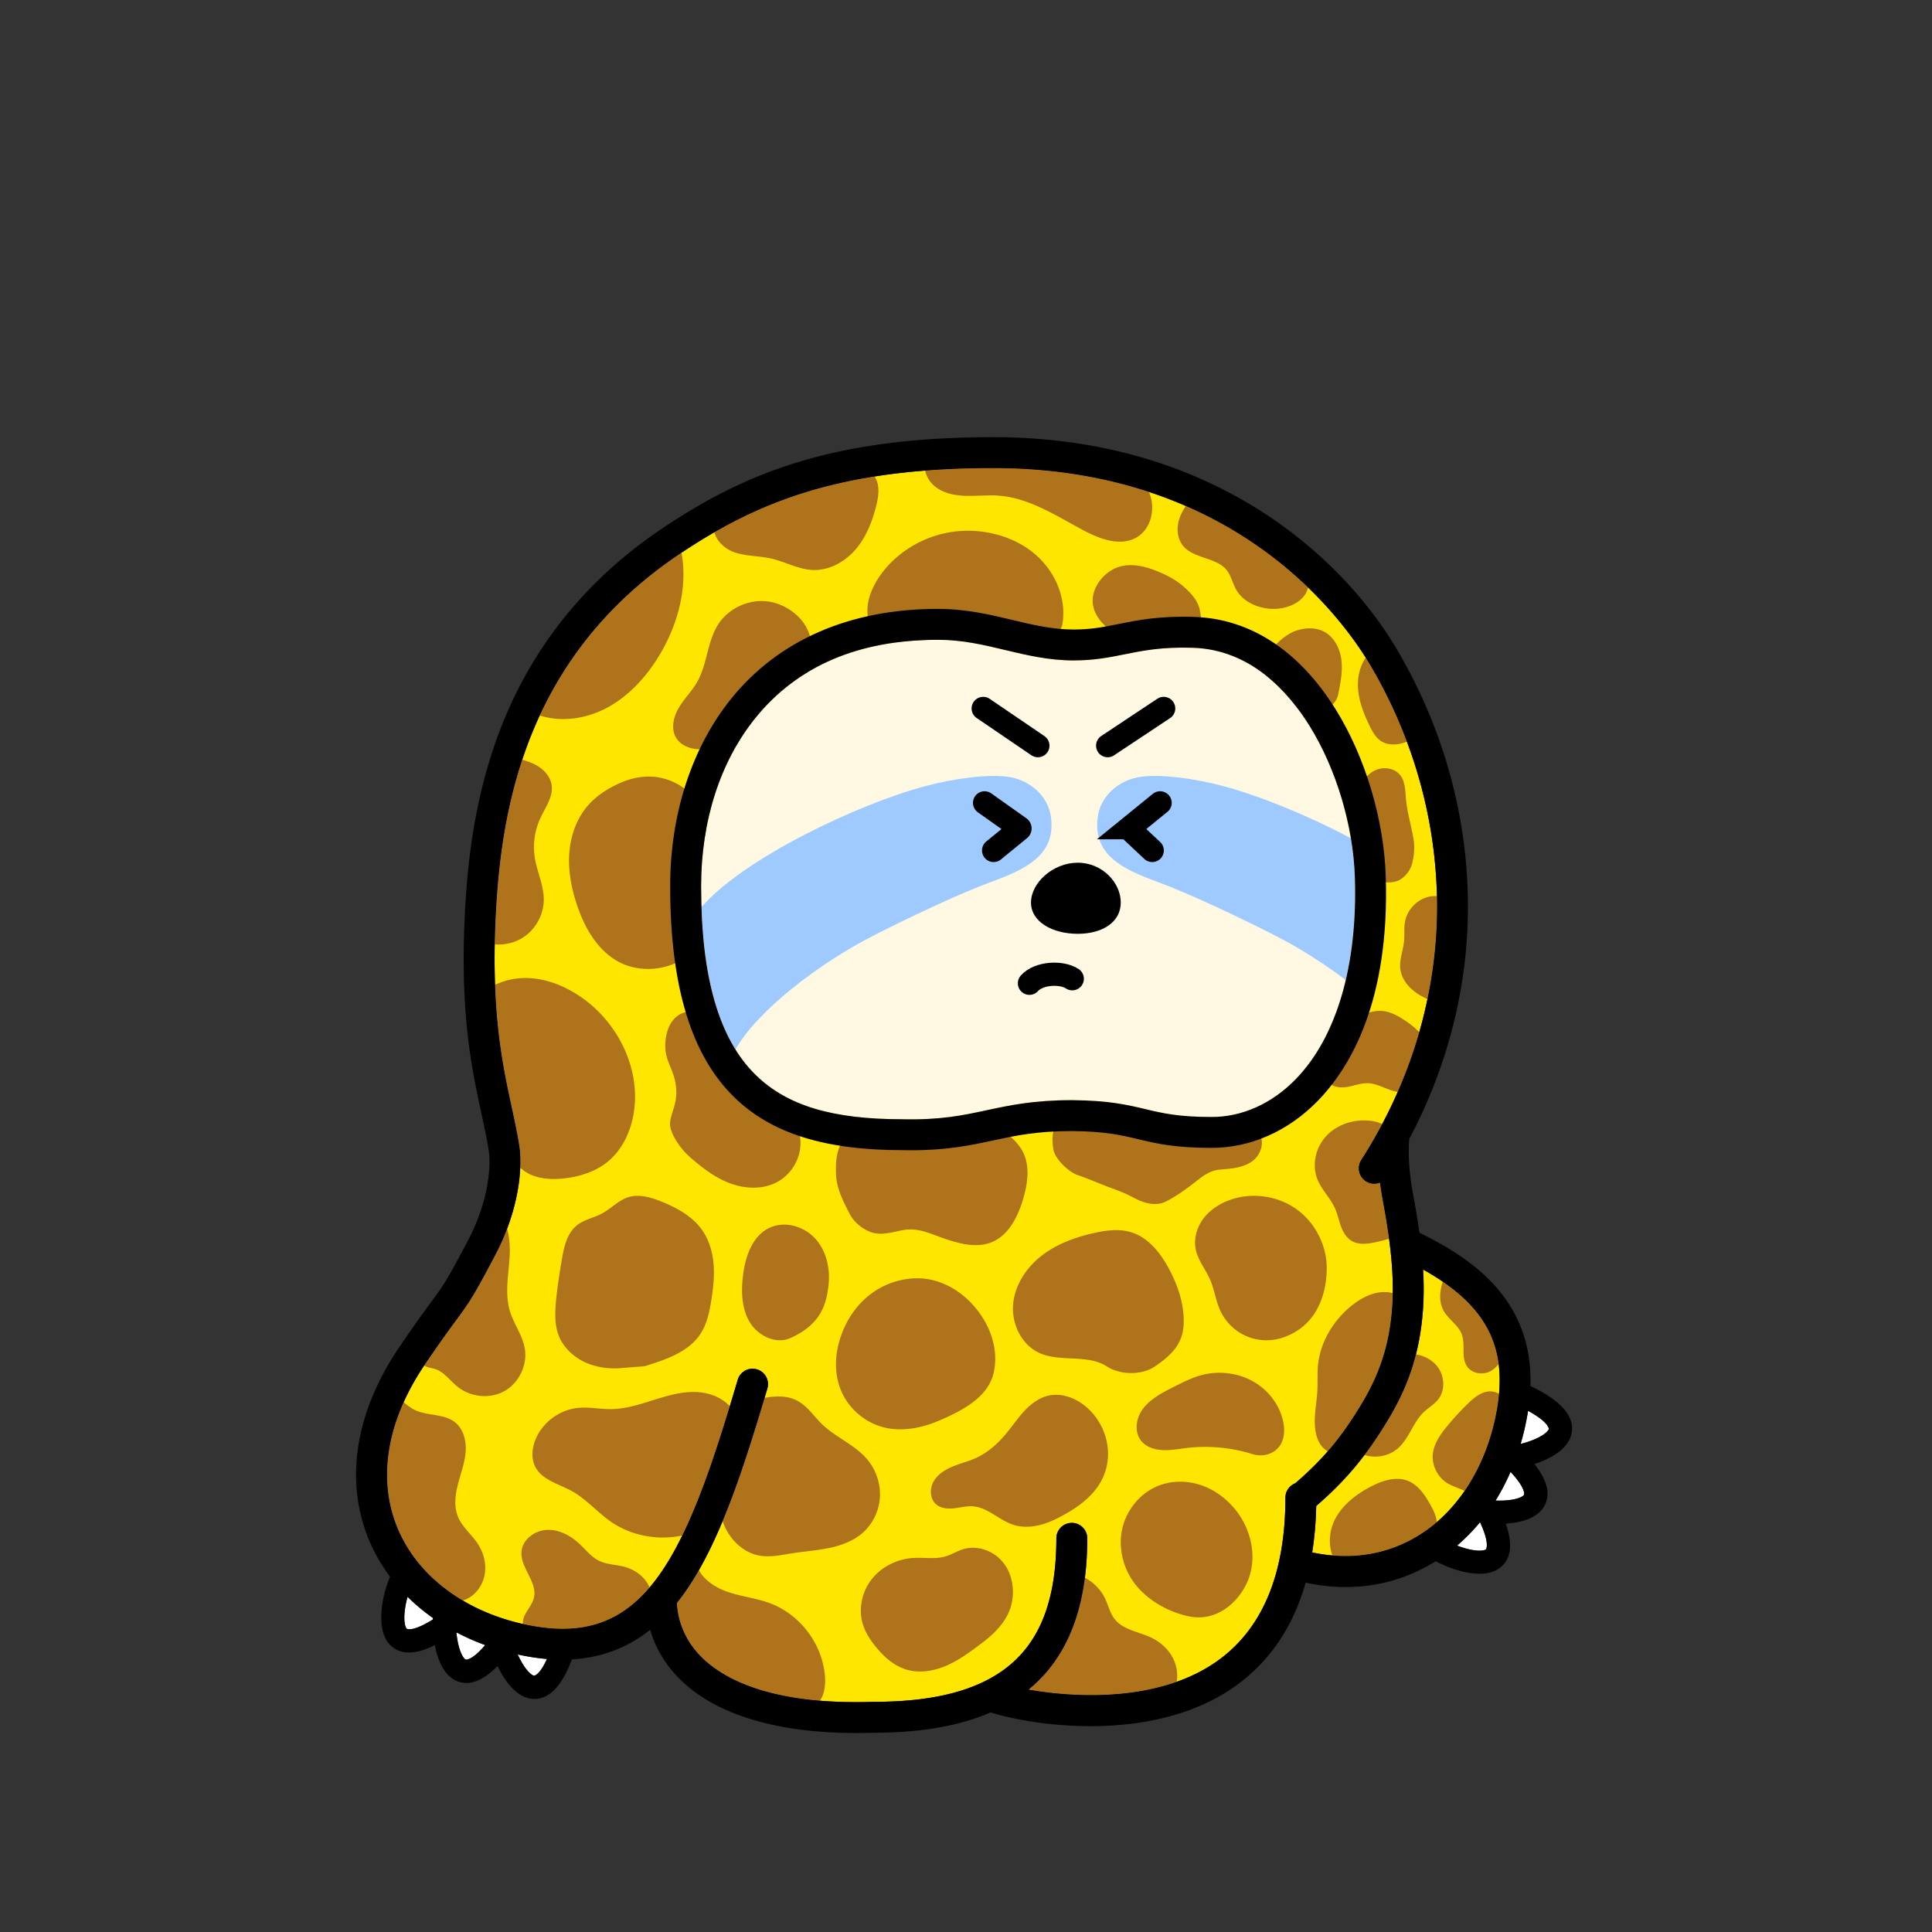
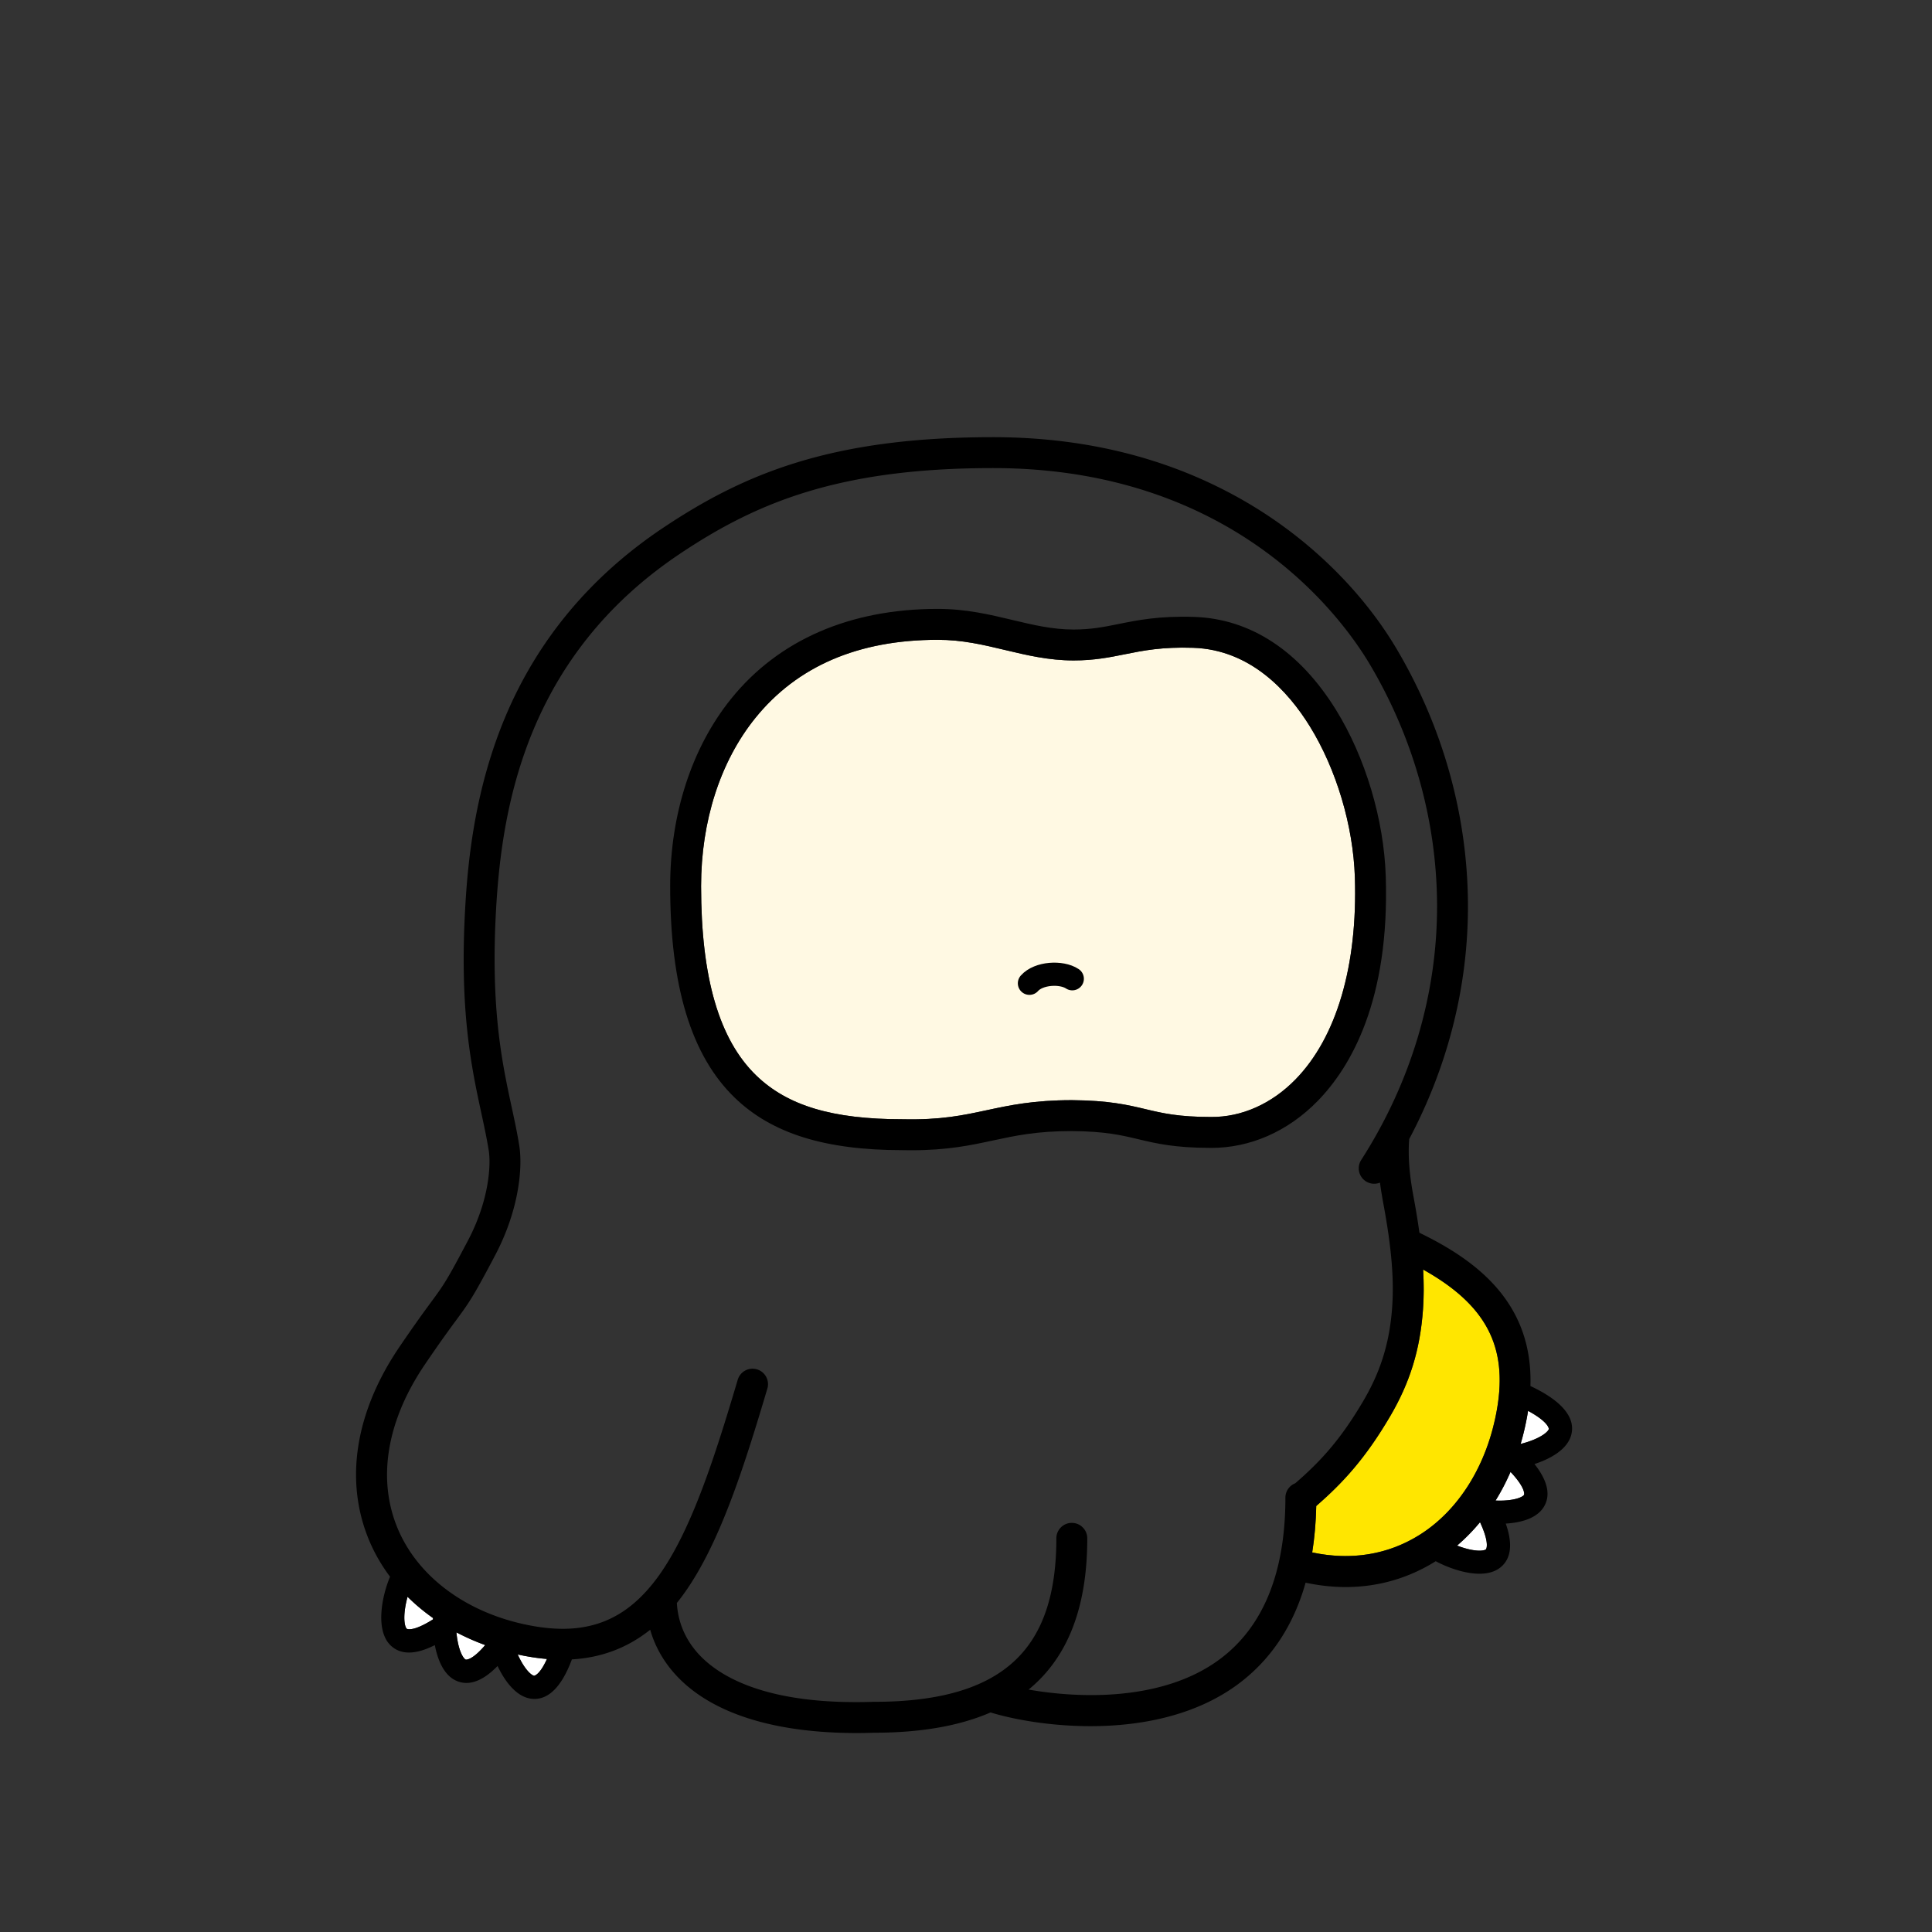
<svg xmlns="http://www.w3.org/2000/svg" xml:space="preserve" id="body" x="0" y="0" style="enable-background:new 0 0 1000 1000" version="1.1" viewBox="0 0 1000 1000">
  <rect x="0" y="0" width="1000" height="1000" fill="#333333" stroke="none" />
  <style type="text/css">.body-st0{fill:#fff}.body-st1{fill:#ffe600}.body-st2{fill:#af731b}.pattern-st0{fill:#fff9e3}.pattern-st1{fill:#9ecaff}.eye-st0,.mouth-st0{fill:none;stroke:#000;stroke-width:12;stroke-linecap:round}.eye-st0{stroke-miterlimit:10}.mouth-st0{stroke-linejoin:round}</style>
  <g>
    <path d="M283.1 858.68c-3.83 8.49-6.58 8.64-6.62 8.67-1.23-.15-4.18-2.53-7.28-8.48-.44-.84-.84-1.68-1.22-2.52 1.89.41 3.79.79 5.72 1.12 3.2.56 6.33.95 9.4 1.21zM251.14 851.49c-7.06 8.28-10.07 7.51-10.1 7.5-1.12-.52-3.19-3.69-4.31-10.3-.22-1.29-.38-2.56-.49-3.79 4.73 2.49 9.71 4.7 14.9 6.59zM224.12 837.49l-.03.72c-10.64 6.72-13.53 4.85-13.56 4.82-.89-.85-1.84-4.52-.77-11.14.31-1.89.73-3.72 1.19-5.4 4.01 3.98 8.42 7.65 13.17 11zM766.06 787.88c5.29 11.41 3.07 14.04 3.04 14.06-.96.78-4.72 1.25-11.15-.66a52 52 0 0 1-3.77-1.29c4.28-3.66 8.24-7.7 11.88-12.11zM781.85 761.84c8.23 8.76 7 11.85 6.98 11.89-.66 1.04-4.07 2.69-10.77 2.96a52.2 52.2 0 0 1-3.96-.01c2.9-4.66 5.49-9.62 7.75-14.84zM790.92 730.25c10.96 5.95 10.74 9.37 10.74 9.41-.31 1.19-3.05 3.81-9.34 6.12a48.5 48.5 0 0 1-5.25 1.6c1.46-4.94 2.65-10.06 3.56-15.34.1-.6.19-1.2.29-1.79z" class="body-st0" />
    <path d="M736.6 657.11c32.67 18.27 43.84 39.87 38.26 72.2-4.92 28.47-19.52 52.21-40.06 65.12-16.39 10.3-35.51 13.39-55.61 9.1 1.21-7.56 1.91-15.57 2.09-24.02 13.92-12.13 25.41-24.61 38.18-46.32 10.32-17.54 15.58-34.6 17.07-55.3.47-6.53.5-13.37.07-20.78z" class="body-st1" />
-     <path d="M743.82 468.04c.22 46.21-13.35 91.98-39.26 132.36-2.39 3.71-1.31 8.66 2.41 11.05a8.01 8.01 0 0 0 7.31.68c.61 4.7 1.34 8.67 1.85 11.44 4.12 22.27 5.48 38.67 4.44 53.18-1.3 18.11-5.9 33.02-14.9 48.33-11.85 20.14-22.08 31.25-35.25 42.66-2.98 1.17-5.1 4.06-5.1 7.45 0 38.76-11.44 66.9-34.02 83.66-29.61 21.98-73.12 20.22-98.9 15.67 20.34-16.63 30.37-42.63 30.37-78.28 0-4.42-3.59-8-8-8-4.42 0-8 3.58-8 8 0 28.72-6.89 49.29-21.05 62.88-15.25 14.63-39.24 21.74-73.34 21.74h-.27c-52.03 1.71-76.84-11.37-88.5-22.65-8.13-7.87-12.69-17.7-13.26-28.53 1.3-1.62 2.59-3.31 3.84-5.07 18.25-25.57 30.75-64.68 43-105.89 1.25-4.24-1.16-8.69-5.39-9.95a7.997 7.997 0 0 0-9.95 5.39c-11.84 39.86-23.87 77.59-40.68 101.16-16.51 23.13-36.47 31.27-64.75 26.39-33.19-5.73-59.52-24.52-70.44-50.24-10.9-25.71-5.91-56.04 14.07-85.41 7.99-11.76 12.65-18.09 16.06-22.72 6.7-9.11 8.73-11.86 20.28-33.81 12.12-23.03 14.24-44.86 12.38-56.56-1.05-6.59-2.45-13.09-3.94-19.99-4.92-22.78-11.05-51.14-8.01-103.22 3.12-53.36 16.36-130.39 95.1-183.12 39.77-26.63 82.55-44.36 162.08-44.36 125.22 0 181.05 77.95 195.17 101.84 22.45 37.96 34.43 80.81 34.65 123.92z" class="body-st1" />
    <g>
-       <path d="M291.175 610.022c8.451-.82 16.947-3.419 23.495-8.824 7.681-6.34 12.033-16.058 13.473-25.912 3.43-23.474-9.367-47.841-29.408-60.537-7.276-4.61-15.543-7.878-24.138-8.447-6.276-.415-12.728.706-18.348 3.462 1.013 28.155 5.098 47.09 8.581 63.216 1.49 6.9 2.89 13.4 3.94 19.99.497 3.123.705 6.974.52 11.372.03.03.056.064.086.094 5.556 5.399 14.088 6.333 21.799 5.586zM313.982 366.45c11.84-6.27 21.34-16.883 28.27-28.906 8.82-15.301 13.736-33.885 10.493-51.449-.275.183-.55.361-.825.545-36.301 24.31-58.673 53.785-72.558 83.724 11.342 3.538 23.977 1.72 34.62-3.915zM485.087 735.706c15.914-6.575 26.738-13.87 29.277-25.346 2.538-11.477-1.438-23.644-9.206-33.136-6.073-7.42-14.827-13.557-25.067-15.164-10.039-1.576-20.628 1.44-28.539 7.095-7.91 5.655-13.281 13.737-16.259 22.307-3.209 9.235-3.73 19.405.1 28.456 3.83 9.051 12.383 16.776 23.048 19.11 8.878 1.943 18.366.1 26.646-3.322zM698.747 676.498c-8.62 7.24-15.36 18.11-16.54 30.001-.44 4.435-.113 8.88-.342 13.324-.233 4.513-1.04 9.001-1.276 13.514s.141 9.193 2.102 13.003c1.059 2.058 2.662 3.798 4.534 4.863 6.152-7.065 12.065-15.28 18.445-26.123 9-15.31 13.6-30.22 14.9-48.33.173-2.417.273-4.892.312-7.432a16.652 16.652 0 0 0-4.67-.559c-6.252.15-12.316 3.416-17.465 7.74zM458.58 331.8c15.756 3.499 23.142-2.831 37.107-2.715 15.398.127 20.49 3.848 35.886 4.136 2.25.042 9.026-.773 11.027-1.656 3.94-1.738 6.877-5.769 7.349-8.715 2.205-13.774-4.171-28.299-15.933-37.396s-28.462-12.652-43.657-9.722c-15.195 2.93-28.624 12.14-36.207 24.287-4.433 7.101-6.927 15.775-3.755 23.399.943 2.268 5.548 7.796 8.184 8.382zM362.934 636.006c-5.037-6.75-12.926-11.04-20.942-14.221-5.213-2.069-11.026-3.775-16.428-2.212-5.386 1.558-9.24 6.035-14.167 8.631-3.979 2.097-8.66 2.965-12.26 5.614-5.725 4.215-7.26 11.71-8.392 18.53-1.232 7.422-2.465 14.855-3.071 22.348-.451 5.569-.528 11.322 1.505 16.559 2.38 6.128 7.583 11.08 13.757 13.9 6.174 2.82 13.246 3.601 20.042 2.831l10.569-.817c10.787-3.308 22.4-7.194 28.649-16.22 3.6-5.201 4.938-11.505 5.932-17.667 1.025-6.357 1.763-12.806 1.203-19.216s-2.488-12.822-6.397-18.06zM236.607 717.586c6.739 5.515 16.674 6.684 24.268 2.557s12.25-13.46 10.754-22.164c-1.18-6.868-5.68-12.657-7.697-19.318-2.738-9.04-.708-18.743-.153-28.181.28-4.765 0-9.868-1.31-14.46a120.195 120.195 0 0 1-6.079 13.51c-11.55 21.95-13.58 24.7-20.28 33.81-3.41 4.63-8.07 10.96-16.06 22.72-.163.239-.316.478-.476.717 1.462 1.051 3.6 1.227 5.413 1.766 4.708 1.402 7.784 5.903 11.62 9.043zM250.874 814.964c.973-5.47-.507-11.236-3.56-15.877-3.199-4.862-8.064-8.653-10.272-14.037-2.166-5.278-1.43-11.29-.007-16.816s3.503-10.933 3.963-16.62c.459-5.686-1.038-11.94-5.52-15.47-5.937-4.675-14.799-3.1-21.45-6.688-1.84-.993-3.45-2.35-5.11-3.629-10.279 22.925-11.403 45.677-2.938 65.643 6.43 15.144 18.207 27.882 33.577 36.97.58-.185 1.153-.399 1.711-.652 5.06-2.294 8.632-7.355 9.606-12.824zM359.576 720.49c-7.392-.124-14.605 2.064-21.657 4.28s-14.218 4.505-21.611 4.59c-5.747.065-11.492-1.21-17.21-.627-9.452.962-18.147 7.389-21.828 16.132-1.936 4.598-2.48 10.063-.153 14.476 3.567 6.767 12.111 8.723 18.82 12.416 7.511 4.135 13.177 10.934 20.213 15.832 10.611 7.386 24.364 9.847 36.99 7.198 9.244-18.891 17.055-42.185 24.58-66.879-4.428-4.954-11.42-7.304-18.144-7.417zM323.199 810.974c-4.293-1.157-8.943-1.111-12.95-3.027-4.12-1.971-6.999-5.741-10.328-8.85-4.584-4.283-10.593-7.52-16.886-7.222-6.294.298-12.57 4.982-13.111 11.202-.726 8.346 8.309 15.674 6.44 23.844-.762 3.332-3.233 5.99-4.725 9.071-.667 1.378-1.058 3.014-1.028 4.563 1.912.429 3.848.816 5.809 1.155 25.504 4.401 44.24-1.793 59.783-20.016a15.6 15.6 0 0 0-1.028-2.064c-2.585-4.316-7.088-7.34-11.976-8.656zM270.744 485.232c6.56-4.223 10.74-11.91 10.719-19.712-.02-7.317-3.436-14.177-4.617-21.398a35.609 35.609 0 0 1 2.805-20.55c2.615-5.652 6.847-11.24 5.852-17.388-.676-4.182-3.775-7.655-7.419-9.815-2.412-1.43-5.06-2.37-7.766-3.14-9.067 27.322-12.182 54.03-13.498 76.531a474.868 474.868 0 0 0-.739 19.044c5.105.412 10.352-.797 14.663-3.572zM360.677 387.744c4.192.337 8.332-.655 12.546-.939 4.015-.27 7.824-.795 11.624-2.12s7.275-3.44 10.582-5.734c5.66-3.925 10.97-8.47 15.072-14.003s7.458-12.121 7.879-18.997l1.372-13.21c-.663-10.48-10.46-19.127-20.76-21.171-10.3-2.044-21.622 2.787-27.272 11.639-5.69 8.914-5.605 20.496-10.821 29.696-2.71 4.78-6.737 8.7-9.542 13.425-2.805 4.725-4.232 10.93-1.36 15.614 2.198 3.586 6.488 5.463 10.68 5.8zM379.873 285.756c6.121 2.21 12.854 1.886 19.201 3.323 7.25 1.642 14.002 5.578 21.428 5.934 8.53.408 16.779-4.15 22.342-10.628s8.74-14.685 10.791-22.974c1.22-4.929 1.818-10.77-.96-14.768-34.064 5.395-59.734 15.526-82.892 28.854 1.067 4.59 5.416 8.573 10.09 10.26zM484.419 252.174c4.388 3.291 10.076 4.332 15.56 4.48s10.975-.498 16.449-.143c16.135 1.047 30.277 10.503 44.56 18.082 8.525 4.524 19.123 8.416 27.43 3.501 7.169-4.242 9.63-14.179 6.806-22.016-.18-.5-.379-.99-.592-1.472-22.91-7.547-49.643-12.326-80.632-12.326-12.597 0-24.267.448-35.154 1.302.701 3.35 2.797 6.51 5.573 8.592zM613.102 283.35c5.633 5.731 16.361 5.358 21.563 11.426 2.552 2.976 3.23 6.939 5.11 10.313 4.247 7.627 14.67 11.33 23.802 9.68 5.403-.978 10.74-3.91 12.775-8.623a11.62 11.62 0 0 0 .67-2.095c-15.342-14.808-36.114-30.356-63.252-42.153-1.537 2.326-2.822 4.77-3.574 7.399-1.375 4.807-.716 10.366 2.906 14.052zM498.673 801.825c-3.207.96-6.086 2.825-9.297 3.77-5.335 1.568-11.051.47-16.602.804-8.203.493-16.24 4.36-21.387 10.765-5.146 6.406-7.178 15.32-4.874 23.207 1.377 4.714 4.166 8.9 7.33 12.657 3.954 4.696 8.73 8.952 14.549 10.91 6.884 2.315 14.56 1.146 21.242-1.7 6.683-2.846 12.561-7.256 18.366-11.622 9.735-7.324 14.19-13.801 15.726-21.13s-.025-15.428-4.851-21.154-13.028-8.653-20.202-6.507zM427.018 867.823c-1.198-16.676-12.796-32.158-28.464-37.994-7.323-2.728-15.263-3.464-22.612-6.122-5.726-2.07-11.33-5.793-14.209-10.966-2.407 4.212-4.914 8.185-7.543 11.869-1.25 1.76-2.54 3.45-3.84 5.07.57 10.83 5.13 20.66 13.26 28.53 9.36 9.055 27.21 19.263 60.796 22.056 2.344-3.418 2.92-8.163 2.612-12.443zM393.37 805.218c5.543.925 11.178-.387 16.731-1.255 6.33-.99 12.75-1.409 19.022-2.715 6.271-1.307 12.506-3.587 17.334-7.798 5.354-4.672 8.637-11.603 8.993-18.7.357-7.097-2.183-14.274-6.822-19.657-6.395-7.42-16.129-11.134-23.165-17.948-4.192-4.06-7.473-9.251-12.601-12.036-5.174-2.81-11.176-2.656-17.102-1.596-6.788 22.685-13.719 44.593-21.72 63.789.101.307.197.616.308.921 3.051 8.374 10.231 15.529 19.022 16.995zM439.883 628.45c2.32 4.437 7.15 8.299 11.977 9.628 4.732 1.303 10.051-.287 14.864-1.254 8.254-1.658 14.108 1.516 22.07 4.253s16.837 5.058 24.613 1.832c8.594-3.566 13.262-12.851 16-21.744 2.755-8.947 4.094-19.383-1.236-27.08-4.887-7.055-12.183-11.788-20.763-11.584-8.58.204-16.899 2.808-25.369 4.189-8.47 1.38-16.6-10.973-35.838-3.386-12.92 5.095-13.765 14.616-13.49 24.28.21 7.42 3.731 14.29 7.172 20.866zM560.475 726.836c-5.022-3.657-11.44-5.807-17.52-4.527-4.958 1.044-9.22 4.236-12.686 7.933-3.466 3.696-6.287 7.942-9.528 11.836-4.299 5.165-9.437 9.77-15.55 12.563-3.908 1.786-8.127 2.794-12.097 4.438-3.97 1.645-7.835 4.086-9.92 7.843s-1.846 9.038 1.445 11.802c2.499 2.099 6.07 2.332 9.312 1.959 3.242-.374 6.463-1.251 9.717-1 7.677.596 13.515 7.171 20.841 9.54 4.746 1.534 9.947 1.214 14.745-.145 4.799-1.358 9.255-3.706 13.563-6.219 16.09-9.384 20.637-20.183 20.706-30.196.07-10.013-4.934-19.932-13.028-25.827zM608.256 860.934c-1.98-5.744-6.53-10.437-11.984-13.115-6.59-3.236-14.879-4.048-19.377-9.85-2.4-3.096-3.237-7.091-4.93-10.623-2.192-4.576-5.942-8.354-10.43-10.71-3.24 25.357-12.899 44.61-29.135 57.884 19.85 3.503 50.204 5.34 76.638-4.027a19.6 19.6 0 0 0-.782-9.56zM597.43 707.481c10.06-6.6 14.48-12.73 15.13-20.83.828-10.338-2.548-20.625-7.427-29.776-4.4-8.252-10.663-16.286-19.597-19.048-6.19-1.915-12.887-1.044-19.212.364-9.792 2.18-19.476 5.707-27.367 11.9-7.892 6.194-13.84 15.331-14.591 25.335s4.428 20.629 13.54 24.824c10.885 5.012 24.803.509 34.908 6.948l.124.08c6.78 4.396 17.736 4.635 24.492.203zM648.97 715.235c-7.569-4.396-17.055-5.802-25.706-3.812-5.536 1.274-10.619 3.838-15.632 6.377-5.976 3.026-12.17 6.23-16.074 11.431-3.904 5.202-4.718 13.024.04 17.561 2.768 2.64 6.877 3.703 10.829 3.802s7.863-.652 11.785-1.117c11.396-1.352 23.115-.257 34.007 3.153 3.505 1.097 7.356.846 10.54-.984 2.304-1.324 3.789-3.126 4.673-5.115 1.592-3.581 1.48-7.652.584-11.438-1.926-8.134-7.478-15.462-15.046-19.858zM671.009 625.85c-9.933-7.081-23.43-8.86-34.857-4.592-5.27 1.968-10.162 5.214-13.478 9.76s-4.927 10.457-3.71 15.95c1.23 5.553 5.088 10.117 7.365 15.329 2.277 5.216 2.947 11.034 5.341 16.198 2.717 5.858 7.67 10.645 13.618 13.16 5.948 2.515 12.833 2.734 18.929.602 17.879-6.253 22.182-22.755 22.493-34.95s-5.77-24.374-15.701-31.456zM686.633 587.832c-5.726 6.036-7.8 15.306-4.605 22.91 2.211 5.26 6.606 9.418 8.938 14.63 1.352 3.021 1.968 6.303 3.11 9.406 1.143 3.103 2.968 6.17 5.94 7.75 3.244 1.722 7.209 1.364 10.835.674a70.727 70.727 0 0 0 8.114-2.057c-.732-5.453-1.669-11.272-2.835-17.575-.51-2.77-1.24-6.74-1.85-11.44a8.01 8.01 0 0 1-7.31-.68c-3.72-2.39-4.8-7.34-2.41-11.05a256.678 256.678 0 0 0 10.837-18.56c-1.744-.91-3.74-1.416-5.716-1.681-8.363-1.124-17.322 1.636-23.048 7.673zM548.04 579.1c-3.279 5.777-3.863 9.32-2.803 15.876.798 4.937 8.033 11.817 12.795 13.343 4.762 1.526 10.878 4.28 15.568 6.014 5.287 1.953 8.717 3.16 13.675 5.84 4.959 2.68 11.126 4.28 16.155 1.737 5.077-2.568 9.97-6.03 14.463-9.52 4.535-3.525 8.119-6.63 13.846-7.055 5.727-.425 11.795-.92 16.444-4.292 4.649-3.373 6.885-10.739 2.967-14.938-3.62-3.88-11.352-6.996-16.581-6.093-15.638 2.698-29.72 3.298-45.39.794-12.32-1.969-34.217-13.895-41.138-1.705zM727.651 528.493c-4.125-2.81-8.835-5.43-13.954-5.267-5.632.178-12.605 3.548-15.584 7.977-2.98 4.428-9.307 13.537-11.84 21.584-.864 2.745-.044 6.059 2.171 8.074 2.45 2.228 6.371 2.26 9.725 1.58 3.355-.682 6.652-1.933 10.081-1.77 5.312.255 10.147 3.855 15.226 4.455a245.367 245.367 0 0 0 11.104-30.783c-1.93-2.242-4.417-4.14-6.929-5.85zM739.17 464.244c-5.95 1.528-10.799 6.709-11.93 12.748-.628 3.36-.185 6.828-.518 10.23-.47 4.811-2.49 9.517-1.912 14.316.577 4.794 3.731 8.974 7.597 11.866 1.993 1.492 4.172 2.688 6.43 3.741 3.372-16.163 5.062-32.605 4.983-49.105a236.94 236.94 0 0 0-.06-4.176c-1.526-.153-3.103-.002-4.59.38zM702.879 355.663c.328 7.047 2.983 13.775 6.074 20.115 1.46 2.992 3.143 6.066 5.947 7.859 2.855 1.824 6.508 2.035 9.819 1.312a23.63 23.63 0 0 0 3.484-1.072 251.625 251.625 0 0 0-19.033-39.757 149.235 149.235 0 0 0-2.275-3.72c-2.99 4.35-4.264 9.925-4.016 15.263zM675.138 367.026c6.228 1.673 15.873.558 17.547-7.775 1.175-5.848 2.355-11.82 1.614-17.738s-3.757-11.881-9.055-14.62c-4.433-2.292-9.841-2.017-14.557-.383s-11.079 6.839-13.246 11.334c-9.424 19.543 8.893 26.817 17.697 29.182zM621.776 768.758c-7.02-2.402-14.877-2.5-21.814.131-9.64 3.655-16.975 12.582-19.143 22.661-2.168 10.079.72 21.022 7.22 29.024 2.594 3.195 5.719 5.94 9.117 8.261a51.223 51.223 0 0 0 17.824 7.709c15.887 3.5 27.87-8.945 31.7-20.535s.513-24.865-7.09-34.415c-4.621-5.804-10.795-10.435-17.814-12.836zM398.11 635.6c-8.858 4.316-12.432 15.051-13.568 24.839-.947 8.162-.697 16.898 3.543 23.936s13.49 11.559 20.993 8.211c16.44-7.334 18.662-18.325 19.72-27.007 1.057-8.681-.961-18.026-6.847-24.495-5.886-6.468-15.98-9.315-23.841-5.484zM704.323 439.949c1.747 5.91 2.605 9.547 6.741 14.115 3.138 3.465 10.266 3.188 13.432 1.34s5.543-4.997 6.45-8.548c1.06-4.14 1.413-8.744.65-12.95-1.317-7.262-3.478-14.347-3.977-21.711-.266-3.925-.53-8.165-3.051-11.185-2.883-3.452-8.208-4.232-12.35-2.476-4.14 1.756-7.12 5.624-8.661 9.85-1.542 4.226-1.8 8.807-1.736 13.305.087 6.162.755 12.35 2.502 18.26zM402.189 611.843c6.092-3.26 10.56-9.4 11.785-16.2 1.226-6.8-.817-14.115-5.389-19.295-3.873-4.39-9.231-7.118-14.334-9.987a190.18 190.18 0 0 1-16.778-10.622c-3.709-2.63-7.474-5.577-9.286-9.746-2.266-5.213-1.074-11.428-3.323-16.647-1.174-2.723-3.474-5.148-6.398-5.641-4.126-.697-11.909 1.851-13.763 13.201-1.975 12.094 4.402 15.306 5.275 26.449.8 10.219-4.772 14.87-2.702 21.3 1.662 5.16 5.738 10.637 9.808 14.219 6.264 5.511 13.01 10.711 20.83 13.62 7.819 2.91 16.918 3.284 24.275-.651zM577.294 327.698c8.01 4.408 12.705 5.495 18.087 6.469 3.784.685 7.673 1.07 11.473.477 3.8-.594 8.452-1.813 11.088-4.614 3.796-4.035 4.478-8.24 2.968-14.768-1.103-4.768-4.728-8.508-8.4-11.742s-8.064-5.549-12.569-7.46c-6.574-2.787-13.987-4.782-20.8-2.646-7.07 2.218-13.167 9.352-13.566 16.751-.399 7.4 5.226 13.96 11.719 17.533zM359.681 491.974c10.254-9.778 14.676-20.72 11.073-34.422l-3.337-18.27c-.647-5.107-2.289-19.386-8.047-26.305-5.757-6.92-14.692-11.08-23.694-11.036-6.68.033-13.205 2.263-19.075 5.452-4.432 2.408-8.59 5.398-11.956 9.155-6.142 6.853-9.36 16.014-9.995 25.195-.635 9.18 1.176 18.399 4.141 27.11 3.98 11.692 10.636 23.254 21.544 29.045 12.514 6.644 29.093 3.853 39.346-5.924zM728.802 766.516c-6.27-2.517-13.41-.138-19.39 3.005-7.511 3.95-14.6 9.387-18.446 16.953-2.897 5.702-3.547 12.78-1.266 18.623 16.234 1.399 31.595-2.18 45.1-10.667a74.243 74.243 0 0 0 8.86-6.553c-.194-3.11-1.703-6.16-3.257-8.944-2.818-5.047-6.237-10.263-11.601-12.417zM759.845 726.449a143.985 143.985 0 0 0-10.837 11.783c-3.396 4.131-6.671 8.715-7.332 14.022-.756 6.074 2.39 12.458 7.67 15.557 2.704 1.587 5.976 2.465 8.741 3.888 8.2-11.92 14.012-26.41 16.773-42.389a97.593 97.593 0 0 0 1.031-7.85c-1.093-.64-2.292-1.076-3.564-1.22-4.779-.545-9.033 2.855-12.482 6.209zM723.569 749.654c5.776-5.068 7.776-13.367 13.318-18.69 2.44-2.344 5.506-4.044 7.579-6.718 3.761-4.854 3.228-12.278-.604-17.076-2.684-3.362-6.702-5.44-10.966-6.154-2.825 11.153-7.202 21.578-13.436 32.174-4.509 7.666-8.858 14.164-13.212 19.92 5.847 1.846 12.687.61 17.32-3.456zM747.05 678.147c2.477 4.701 7.774 7.615 9.597 12.606 1.94 5.31-.501 11.87 2.701 16.528 2.46 3.579 7.75 4.514 11.675 2.657 1.896-.896 3.46-2.327 4.664-4.041-2.223-16.983-11.467-30.545-28.884-42.48a30.144 30.144 0 0 0-.964 3.625c-.724 3.727-.558 7.746 1.211 11.105z" class="body-st2" />
-     </g>
+       </g>
    <path d="M792.15 717.4c8.41 3.97 24.31 12.72 21.14 25.21-1.9 7.46-10.49 12.39-19.04 15.17 5.24 6.63 9.35 15 4.74 22.33-3.62 5.76-11.61 8.03-19.62 8.49 2.82 7.97 4.01 17.21-2.71 22.66-2.91 2.36-6.74 3.3-10.89 3.3-7.74 0-16.58-3.25-22.64-6.48-14.19 8.88-29.97 13.37-46.57 13.37-6.81 0-13.75-.75-20.78-2.26-6.31 22.34-17.99 39.92-34.94 52.51-22.3 16.55-50.84 21.76-76.42 21.76-20.82 0-39.68-3.45-51.61-7.06-.04-.01-.07-.03-.11-.04-16.11 6.99-36.13 10.48-60.19 10.5-3.1.1-6.16.15-9.16.15-41.05 0-72.34-9.38-90.87-27.3-7.77-7.53-13.14-16.39-15.94-26.15-11.76 9.36-25.21 14.45-40.53 15.34-3.22 8.67-9.22 20.46-19.35 20.46-.53 0-1.07-.03-1.63-.1-7.64-.92-13.63-8.81-17.48-16.94-4.54 4.66-10.19 8.77-16.14 8.77-1.78 0-3.59-.37-5.4-1.21-6.18-2.85-9.45-10.48-10.94-18.38-4.24 2.16-8.95 3.85-13.37 3.85-3.44 0-6.7-1.02-9.44-3.62-8.33-7.93-4.42-26.11-.37-35.62-4.28-5.7-7.86-11.86-10.64-18.39-13.1-30.89-7.57-66.64 15.57-100.66 8.16-12 12.92-18.47 16.4-23.2 6.32-8.59 8.02-10.9 19.01-31.78 11-20.91 11.93-39.13 10.74-46.6-.98-6.15-2.34-12.45-3.78-19.12-5.13-23.73-11.51-53.27-8.34-107.53 1.42-24.3 5.13-60.93 20.89-98.24 16.74-39.62 44.09-72.34 81.28-97.25 42.19-28.25 87.41-47.06 170.98-47.06 50.46 0 95.87 12.09 134.97 35.94 30.63 18.69 56.9 44.88 73.98 73.75 23.89 40.41 36.64 86.05 36.86 131.99.21 42.01-10.25 83.63-30.4 121.61-.98 12.47 1.24 24.51 2.46 31.1 1.14 6.19 2.08 11.95 2.82 17.4 28.66 13.91 58.83 35.55 57.46 79.33zm9.51 22.26c0-.04.22-3.46-10.74-9.41-.1.59-.19 1.19-.29 1.79-.91 5.28-2.1 10.4-3.56 15.34 1.68-.41 3.46-.94 5.25-1.6 6.29-2.31 9.03-4.93 9.34-6.12zm-12.83 34.07c.02-.04 1.25-3.13-6.98-11.89-2.26 5.22-4.85 10.18-7.75 14.84 1.28.05 2.61.06 3.96.01 6.7-.27 10.11-1.92 10.77-2.96zm-13.97-44.42c5.58-32.33-5.59-53.93-38.26-72.2.43 7.41.4 14.25-.07 20.78-1.49 20.7-6.75 37.76-17.07 55.3-12.77 21.71-24.26 34.19-38.18 46.32-.18 8.45-.88 16.46-2.09 24.02 20.1 4.29 39.22 1.2 55.61-9.1 20.54-12.91 35.14-36.65 40.06-65.12zm-5.76 72.63c.03-.02 2.25-2.65-3.04-14.06-3.64 4.41-7.6 8.45-11.88 12.11 1.2.46 2.46.9 3.77 1.29 6.43 1.91 10.19 1.44 11.15.66zM704.56 600.4c25.91-40.38 39.48-86.15 39.26-132.36-.22-43.11-12.2-85.96-34.65-123.92-14.12-23.89-69.95-101.84-195.17-101.84-79.53 0-122.31 17.73-162.08 44.36-78.74 52.73-91.98 129.76-95.1 183.12-3.04 52.08 3.09 80.44 8.01 103.22 1.49 6.9 2.89 13.4 3.94 19.99 1.86 11.7-.26 33.53-12.38 56.56-11.55 21.95-13.58 24.7-20.28 33.81-3.41 4.63-8.07 10.96-16.06 22.72-19.98 29.37-24.97 59.7-14.07 85.41 10.92 25.72 37.25 44.51 70.44 50.24 28.28 4.88 48.24-3.26 64.75-26.39 16.81-23.57 28.84-61.3 40.68-101.16a7.997 7.997 0 0 1 9.95-5.39c4.23 1.26 6.64 5.71 5.39 9.95-12.25 41.21-24.75 80.32-43 105.89-1.25 1.76-2.54 3.45-3.84 5.07.57 10.83 5.13 20.66 13.26 28.53 11.66 11.28 36.47 24.36 88.5 22.65h.27c34.1 0 58.09-7.11 73.34-21.74 14.16-13.59 21.05-34.16 21.05-62.88 0-4.42 3.58-8 8-8 4.41 0 8 3.58 8 8 0 35.65-10.03 61.65-30.37 78.28 25.78 4.55 69.29 6.31 98.9-15.67 22.58-16.76 34.02-44.9 34.02-83.66 0-3.39 2.12-6.28 5.1-7.45 13.17-11.41 23.4-22.52 35.25-42.66 9-15.31 13.6-30.22 14.9-48.33 1.04-14.51-.32-30.91-4.44-53.18-.51-2.77-1.24-6.74-1.85-11.44a8.01 8.01 0 0 1-7.31-.68c-3.72-2.39-4.8-7.34-2.41-11.05zM276.48 867.35c.04-.03 2.79-.18 6.62-8.67-3.07-.26-6.2-.65-9.4-1.21-1.93-.33-3.83-.71-5.72-1.12.38.84.78 1.68 1.22 2.52 3.1 5.95 6.05 8.33 7.28 8.48zm-35.44-8.36c.03.01 3.04.78 10.1-7.5-5.19-1.89-10.17-4.1-14.9-6.59.11 1.23.27 2.5.49 3.79 1.12 6.61 3.19 9.78 4.31 10.3zm-16.95-20.78.03-.72c-4.75-3.35-9.16-7.02-13.17-11-.46 1.68-.88 3.51-1.19 5.4-1.07 6.62-.12 10.29.77 11.14.03.03 2.92 1.9 13.56-4.82z" />
  </g>
  <g>
    <path d="M701.28 454.1c1.47 45.65-9.44 82.8-30.71 104.59-12.37 12.67-27.93 19.6-43.76 19.45-16.88 0-25.12-1.96-33.86-4.04-9.32-2.22-18.95-4.51-38.11-4.66-19.92 0-32.26 2.66-44.2 5.22-12.18 2.62-23.68 5.1-43.39 4.66h-.18c-36.11 0-59.43-6.98-75.63-22.64-19.22-18.57-28.56-50.63-28.56-98.04 0-33.64 9.95-64.51 28.01-86.92 21.7-26.92 53.48-40.56 94.47-40.56 12.77 0 23.56 2.58 34.99 5.31 11.06 2.64 22.5 5.37 35.36 5.37 10.7 0 18.73-1.62 26.49-3.19 9.44-1.9 19.22-3.88 35.4-3.35 29.69.97 49.18 22.59 60.31 40.55 13.78 22.25 22.51 51.5 23.37 78.25z" class="pattern-st0" />
    <g>
-       <path d="M451.439 484.609c17.699-9.087 45.13-22.133 61.882-28.255 17.933-6.554 33.337-13.968 30.64-33.528-1.53-11.093-10.9-18.532-20.397-20.432-11.155-2.232-30.59.758-44.672 4.512-34.655 9.24-93.646 37.127-115.832 62.601 1.046 32.044 6.846 56.386 17.596 73.69 11.533-20.342 43.53-44.596 70.783-58.588zM588.606 402.394c-9.498 1.9-18.867 9.34-20.397 20.432-2.697 19.56 12.707 26.974 30.64 33.528 16.751 6.122 44.183 19.168 61.882 28.255 11.737 6.026 24.352 13.959 35.837 22.66 3.71-15.83 5.338-33.724 4.712-53.169-.213-6.631-.913-13.416-2.05-20.21-22.79-12.106-47.732-22.125-65.953-26.984-14.08-3.754-33.517-6.744-44.671-4.512z" class="pattern-st1" />
-     </g>
+       </g>
    <path d="M717.27 453.59c2.06 64.14-18.03 98.63-35.25 116.28-15.44 15.81-35.07 24.38-55.27 24.27-18.69 0-28.25-2.27-37.5-4.47-8.84-2.11-17.19-4.09-34.47-4.23-18.16 0-29.14 2.36-40.77 4.86-11.6 2.5-23.56 5.07-42.33 5.07-1.52 0-3.08-.02-4.69-.05-39.99-.02-67.53-8.64-86.67-27.13-22.5-21.74-33.44-57.58-33.44-109.55 0-37.28 11.2-71.72 31.55-96.96 24.54-30.44 61.51-46.52 106.93-46.52 14.65 0 26.88 2.92 38.71 5.74 10.62 2.54 20.66 4.94 31.64 4.94 9.1 0 15.69-1.33 23.32-2.87 9.86-1.99 21.02-4.25 39.1-3.66 29.1.95 54.48 17.59 73.38 48.12 15.19 24.52 24.82 56.73 25.76 86.16zm-46.7 105.1c21.27-21.79 32.18-58.94 30.71-104.59-.86-26.75-9.59-56-23.37-78.25-11.13-17.96-30.62-39.58-60.31-40.55-16.18-.53-25.96 1.45-35.4 3.35-7.76 1.57-15.79 3.19-26.49 3.19-12.86 0-24.3-2.73-35.36-5.37-11.43-2.73-22.22-5.31-34.99-5.31-40.99 0-72.77 13.64-94.47 40.56-18.06 22.41-28.01 53.28-28.01 86.92 0 47.41 9.34 79.47 28.56 98.04 16.2 15.66 39.52 22.64 75.63 22.64h.18c19.71.44 31.21-2.04 43.39-4.66 11.94-2.56 24.28-5.22 44.2-5.22 19.16.15 28.79 2.44 38.11 4.66 8.74 2.08 16.98 4.04 33.86 4.04 15.83.15 31.39-6.78 43.76-19.45z" />
  </g>
  <g>
-     <path d="m509.614 415.556 18.152 12.867a.467.467 0 0 1 .026.743l-13.5 11.03M600.471 415.556l-15.828 12.867a.51.51 0 0 0-.022.743l11.771 11.03M508.905 366.686l28.304 19.266M602.32 366.686l-29 19.266" class="eye-st0" />
-   </g>
+     </g>
  <g>
    <path d="M555.014 506.605c-5.632-3.735-17.432-3.05-22.183 2.343" class="mouth-st0" />
  </g>
-   <path d="M533.642 467.139c0-10.162 11.359-20.601 24.19-20.601s22.275 10.439 22.275 20.6-9.445 16.2-22.275 16.2-24.19-6.037-24.19-16.2Z" />
</svg>